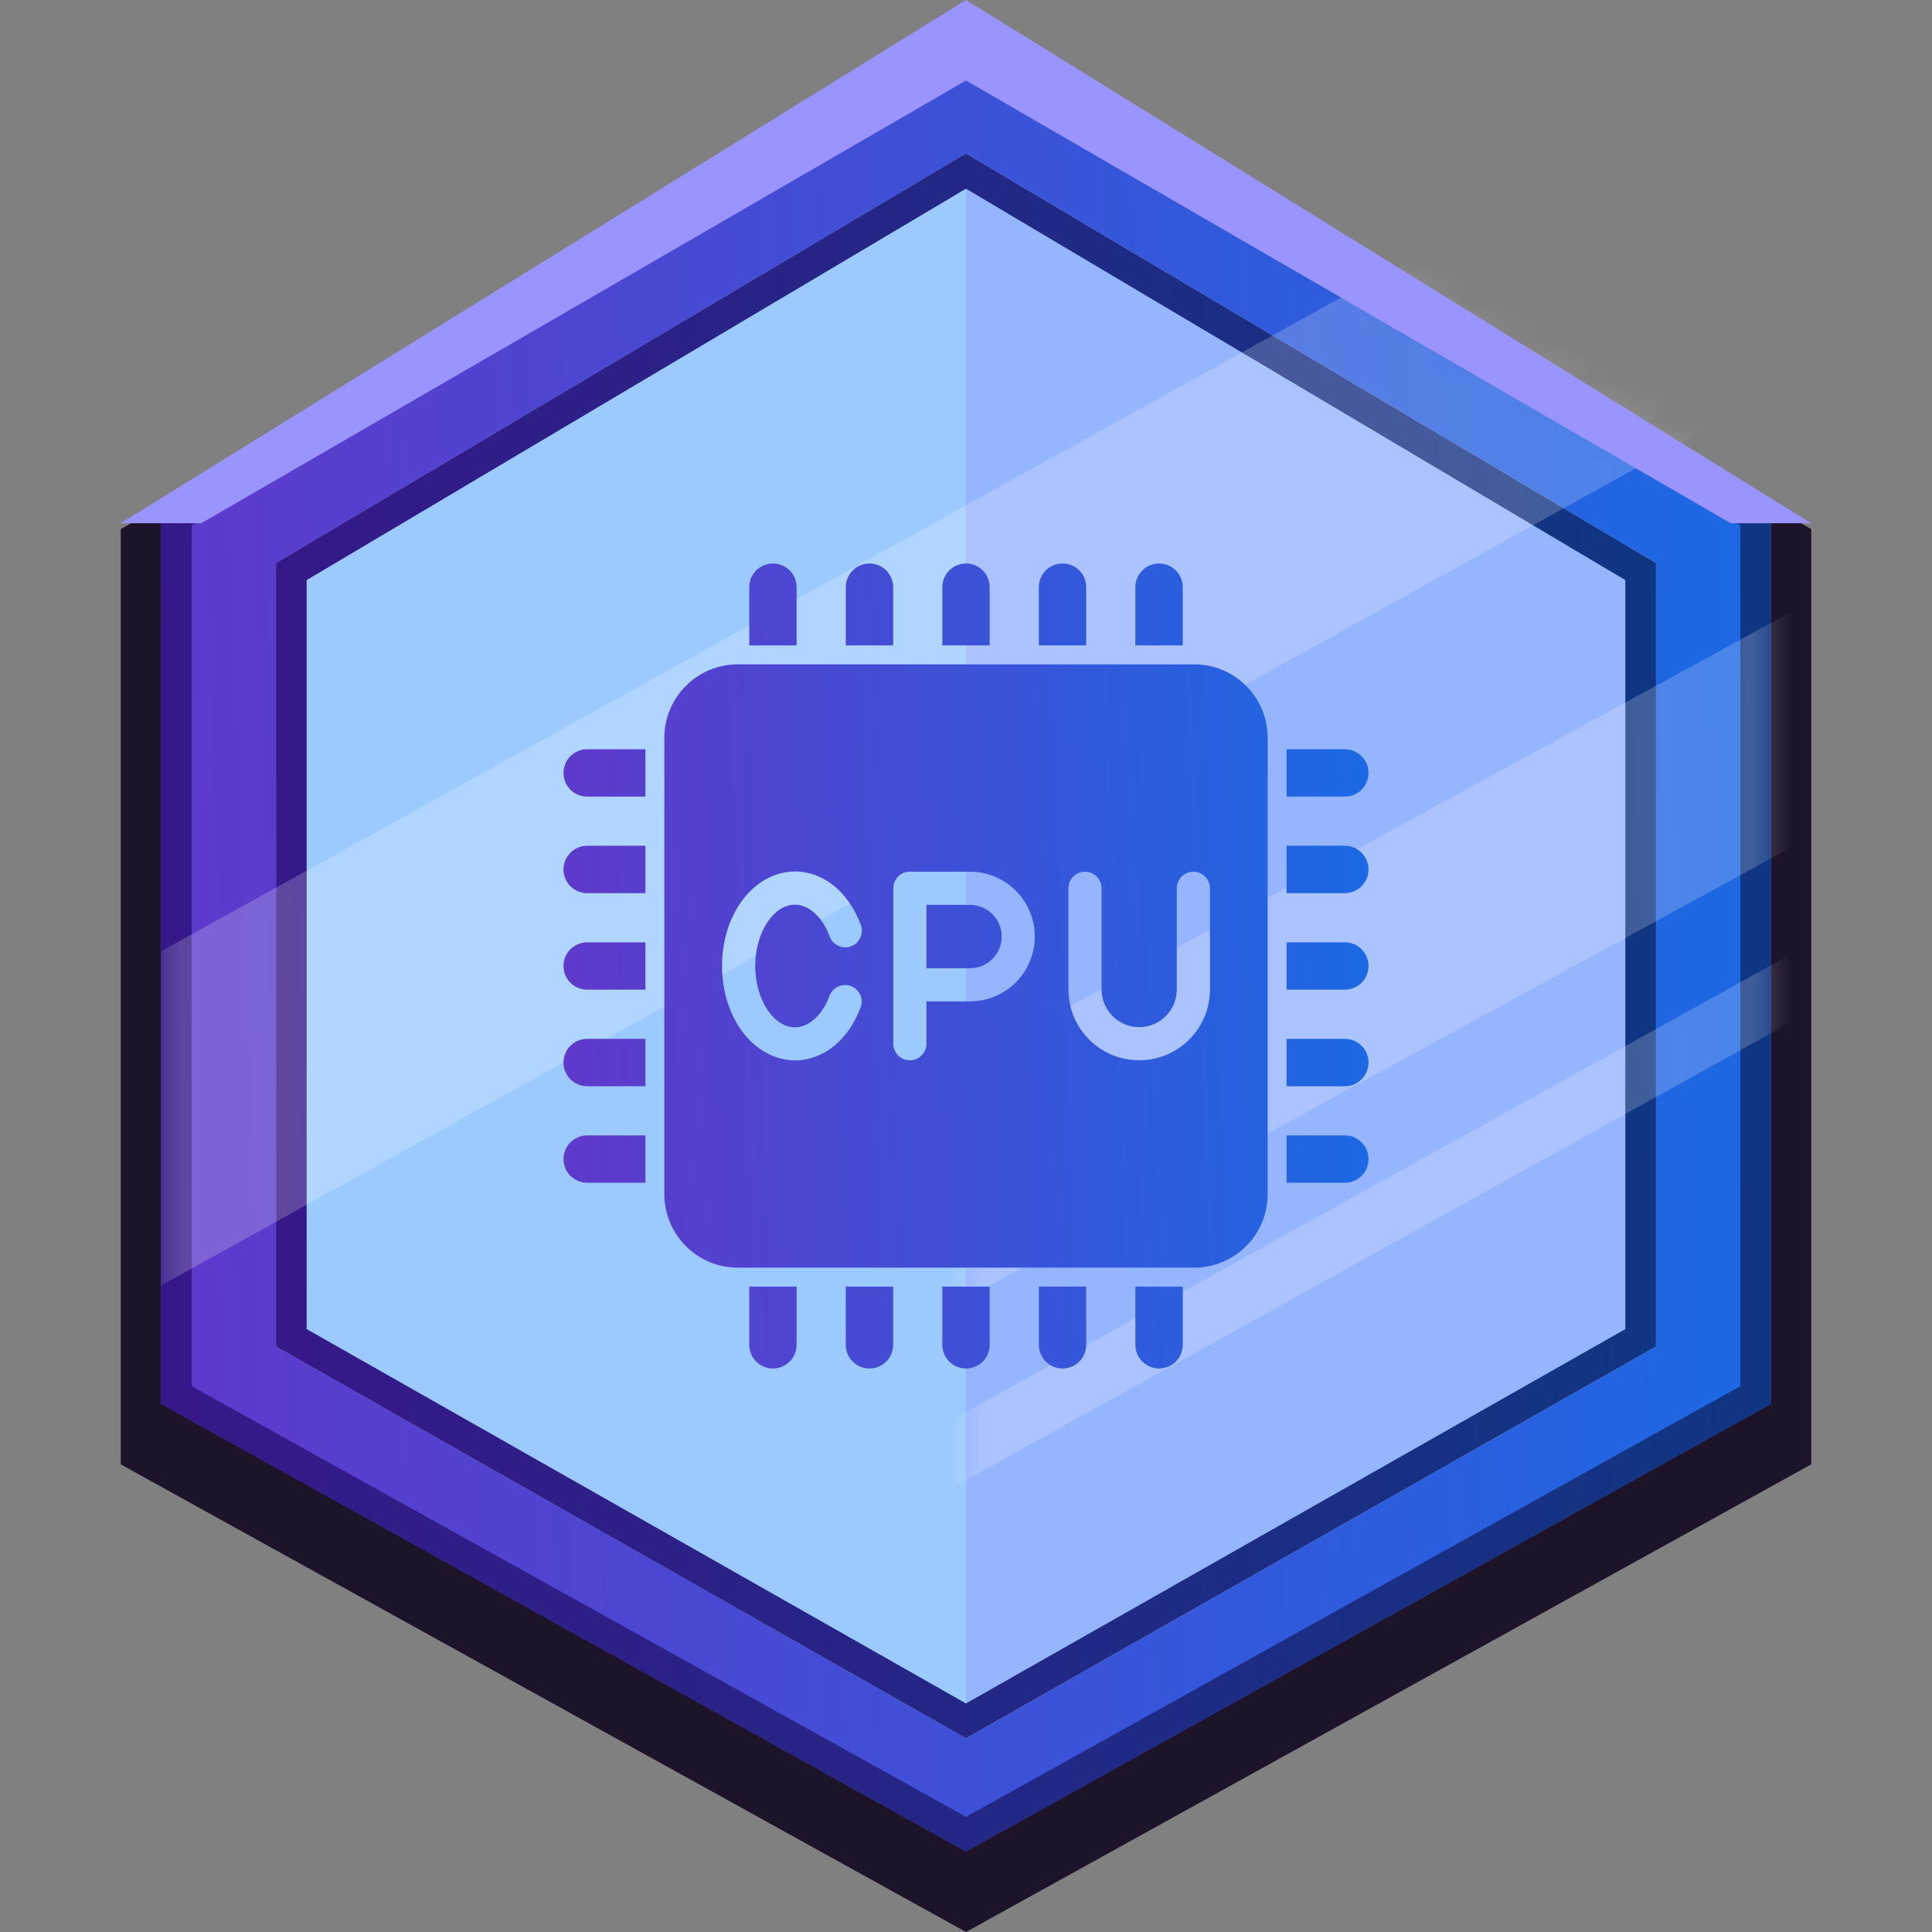
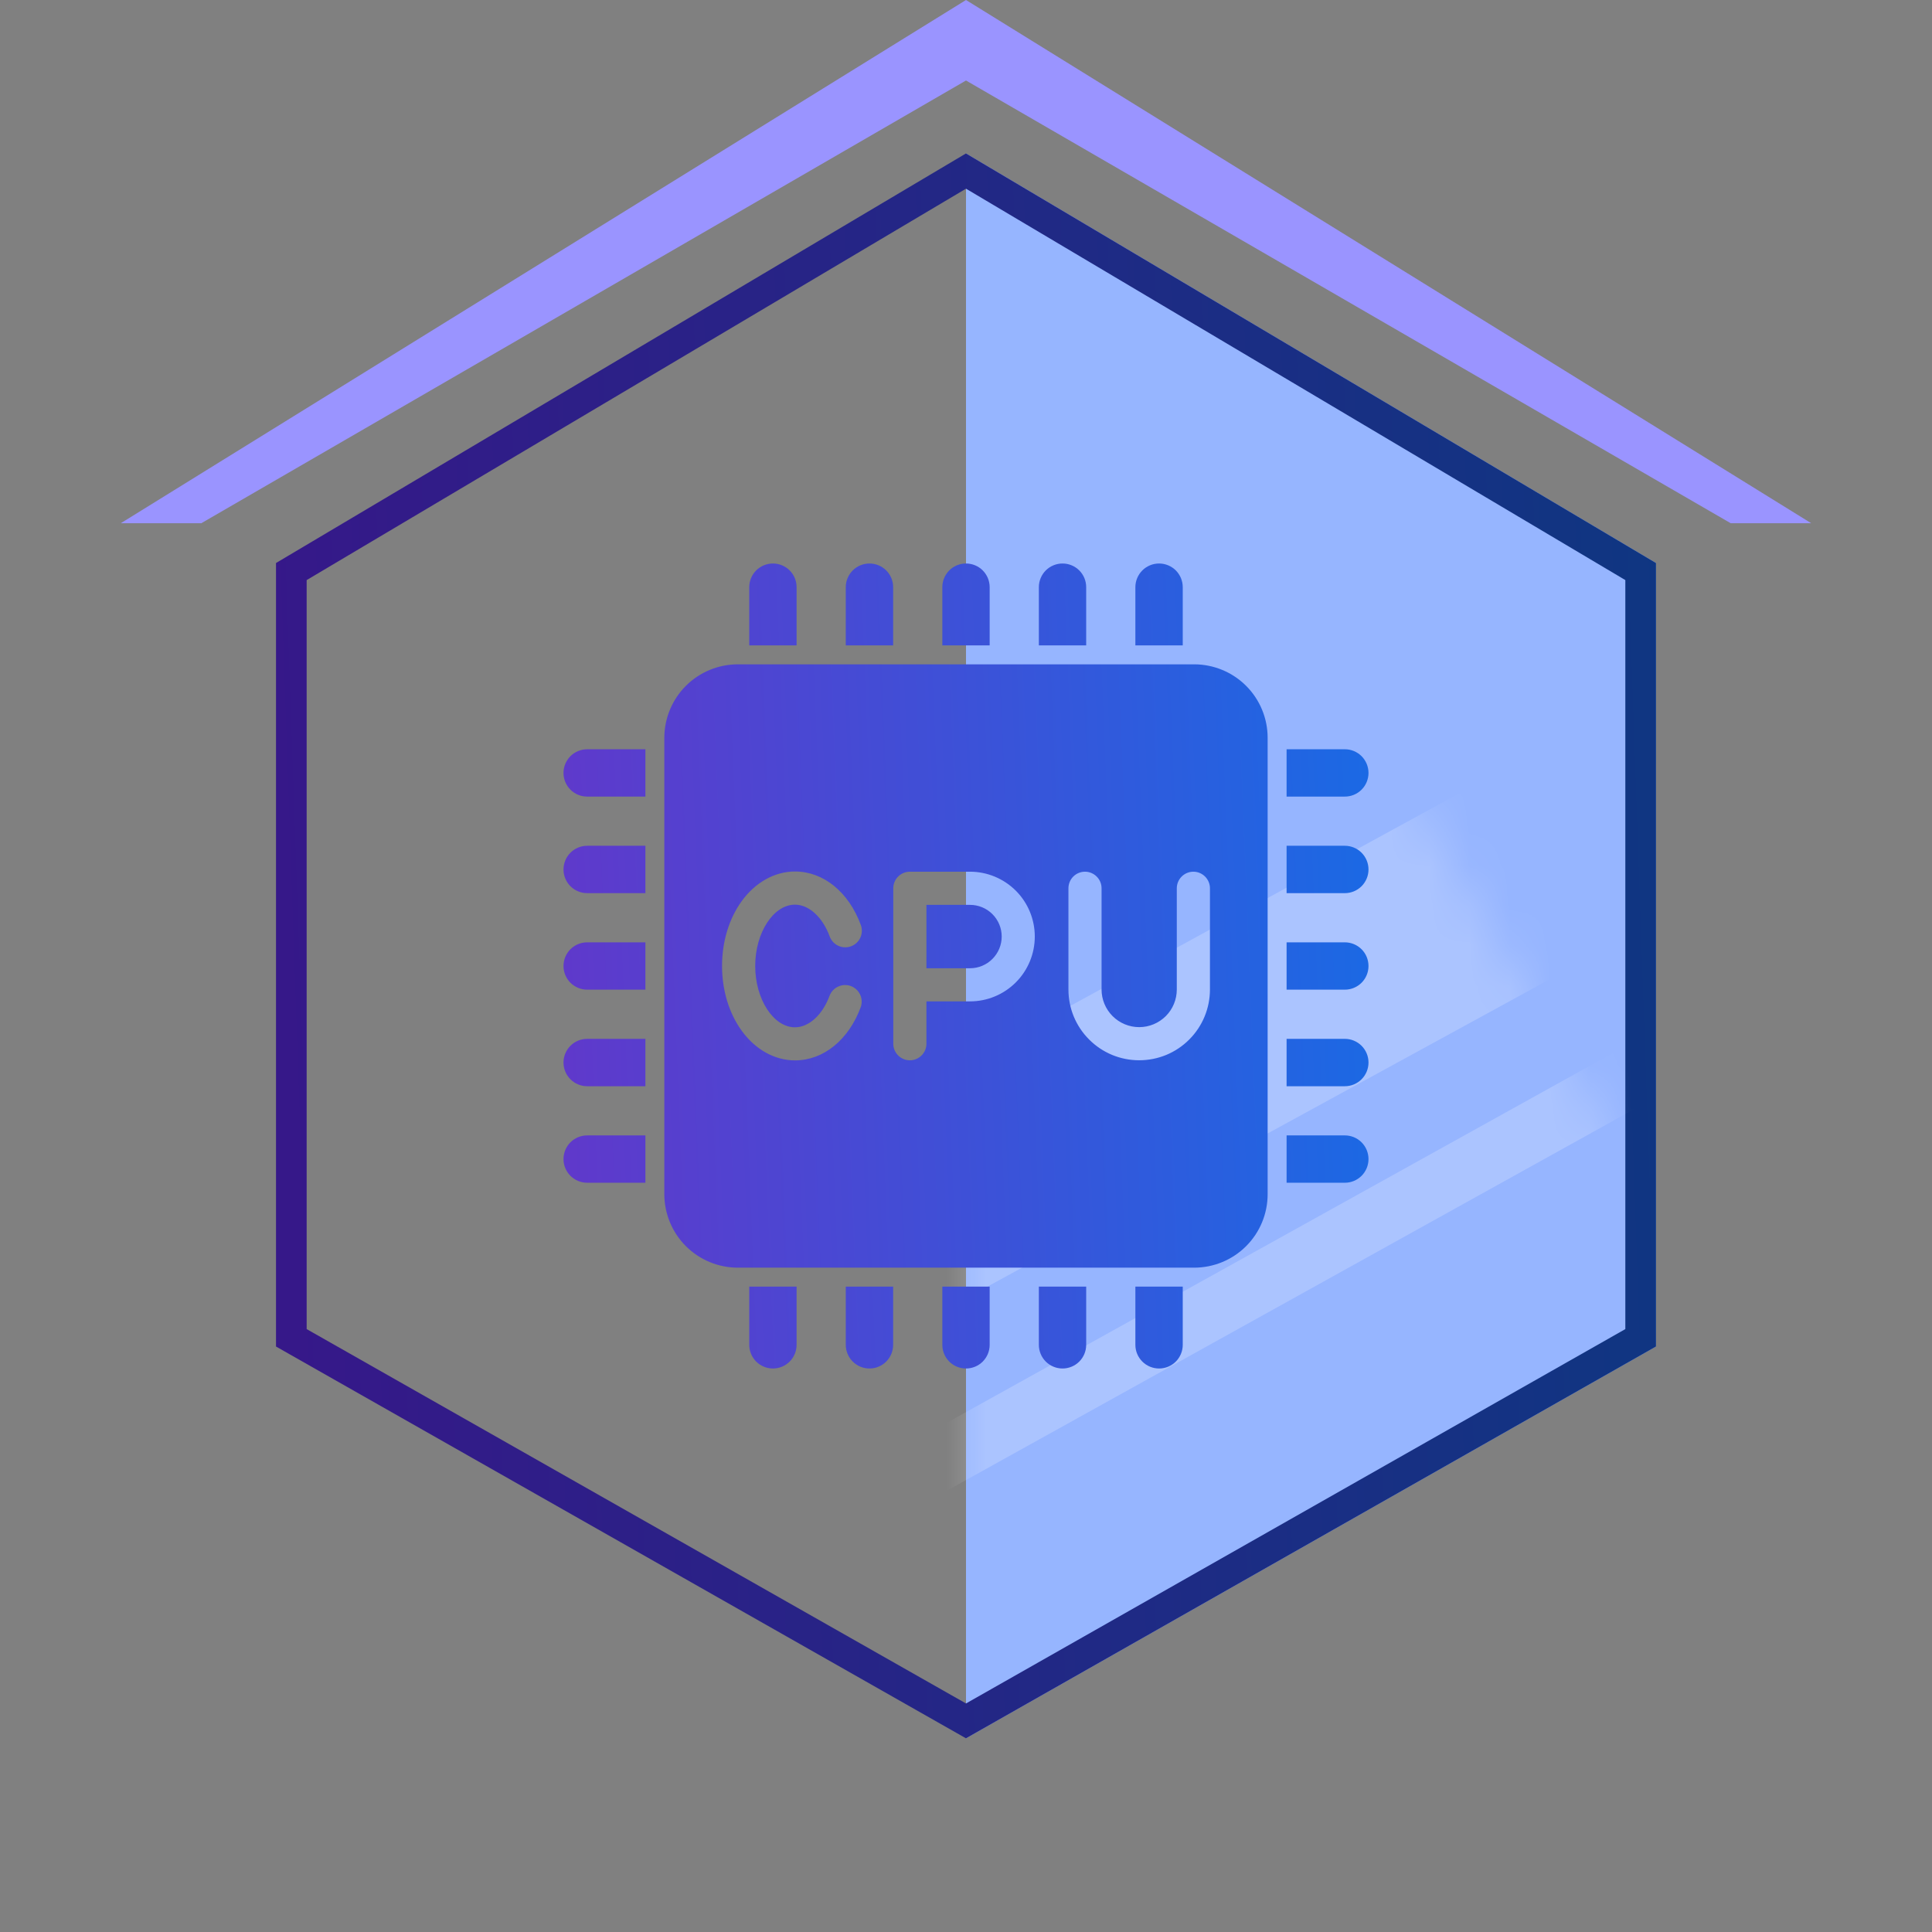
<svg xmlns="http://www.w3.org/2000/svg" width="48" height="48" viewBox="0 0 48 48" fill="none">
  <rect x="0" y="0" width="48" height="48" fill="#808080" stroke="none" />
  <g clip-path="url(#clip0_815_4237)">
-     <path d="M3 13.146V36.382L24 48L45 36.382V13.146L24 1L3 13.146Z" fill="#1E142A" />
-     <path d="M4 12.629V34.876L24 46L44 34.876V12.629L24 1L4 12.629Z" fill="url(#paint0_linear_815_4237)" />
-     <path d="M6.857 13.988V33.454L24 43.188L41.143 33.454V13.988L24 3.812L6.857 13.988Z" fill="#9CCAFF" />
    <path d="M41.143 13.988V33.454L24 43.188V3.812L41.143 13.988Z" fill="#96B5FF" />
-     <path fill-rule="evenodd" clip-rule="evenodd" d="M4.762 34.439L24 45.139L43.238 34.439V13.057L24 1.871L4.762 13.057V34.439ZM4 12.629V34.876L24 46L44 34.876V12.629L24 1L4 12.629Z" fill="url(#paint1_linear_815_4237)" />
    <path fill-rule="evenodd" clip-rule="evenodd" d="M7.619 33.021L24 42.322L40.381 33.021V14.412L24 4.688L7.619 14.412V33.021ZM6.857 13.988V33.454L24 43.188L41.143 33.454V13.988L24 3.812L6.857 13.988Z" fill="url(#paint2_linear_815_4237)" />
    <g opacity="0.2">
      <mask id="mask0_815_4237" style="mask-type:alpha" maskUnits="userSpaceOnUse" x="4" y="1" width="40" height="45">
-         <path d="M4 12.629V34.876L24 23.5V46L44 34.876V12.629L24 1L4 12.629Z" fill="#D9D9D9" />
+         <path d="M4 12.629V34.876L24 23.5V46L44 34.876L24 1L4 12.629Z" fill="#D9D9D9" />
      </mask>
      <g mask="url(#mask0_815_4237)">
-         <path d="M4 23.636L51.619 -2.75V5.551L4 31.938V23.636Z" fill="white" />
        <path d="M4 37.339L51.619 11.312V17.161L4 43.188V37.339Z" fill="white" />
        <path d="M4 46.186L51.619 19.75V21.439L4 47.875V46.186Z" fill="white" />
      </g>
    </g>
    <path d="M24 0L45 13H43L24 2L5 13H3L24 0Z" fill="#9A94FF" />
    <path fill-rule="evenodd" clip-rule="evenodd" d="M19.791 16.035V14.588C19.791 14.432 19.73 14.283 19.619 14.172C19.509 14.062 19.359 14 19.203 14C19.047 14 18.898 14.062 18.787 14.172C18.677 14.283 18.615 14.432 18.615 14.588V16.035H19.791ZM22.19 16.035V14.588C22.19 14.432 22.128 14.283 22.018 14.172C21.907 14.062 21.758 14 21.602 14C21.446 14 21.296 14.062 21.186 14.172C21.075 14.283 21.013 14.432 21.013 14.588V16.035H22.19ZM24.588 14.588V16.035H23.412V14.588C23.412 14.432 23.474 14.283 23.584 14.172C23.694 14.062 23.844 14 24 14C24.156 14 24.306 14.062 24.416 14.172C24.526 14.283 24.588 14.432 24.588 14.588ZM26.986 16.035V14.588C26.986 14.432 26.925 14.283 26.814 14.172C26.704 14.062 26.554 14 26.398 14C26.242 14 26.093 14.062 25.982 14.172C25.872 14.283 25.81 14.432 25.81 14.588V16.035H26.986ZM29.385 14.588V16.035H28.208V14.588C28.208 14.432 28.27 14.283 28.381 14.172C28.491 14.062 28.641 14 28.797 14C28.953 14 29.102 14.062 29.213 14.172C29.323 14.283 29.385 14.432 29.385 14.588ZM19.791 33.412V31.965H18.615V33.412C18.615 33.568 18.677 33.717 18.787 33.828C18.898 33.938 19.047 34 19.203 34C19.359 34 19.509 33.938 19.619 33.828C19.73 33.717 19.791 33.568 19.791 33.412ZM22.19 31.965V33.412C22.19 33.568 22.128 33.717 22.018 33.828C21.907 33.938 21.758 34 21.602 34C21.446 34 21.296 33.938 21.186 33.828C21.075 33.717 21.013 33.568 21.013 33.412V31.965H22.19ZM24.588 33.412V31.965H23.412V33.412C23.412 33.568 23.474 33.717 23.584 33.828C23.694 33.938 23.844 34 24 34C24.156 34 24.306 33.938 24.416 33.828C24.526 33.717 24.588 33.568 24.588 33.412ZM26.986 31.965V33.412C26.986 33.568 26.925 33.717 26.814 33.828C26.704 33.938 26.554 34 26.398 34C26.242 34 26.093 33.938 25.982 33.828C25.872 33.717 25.81 33.568 25.81 33.412V31.965H26.986ZM29.385 33.412V31.965H28.208V33.412C28.208 33.568 28.27 33.717 28.381 33.828C28.491 33.938 28.641 34 28.797 34C28.953 34 29.102 33.938 29.213 33.828C29.323 33.717 29.385 33.568 29.385 33.412ZM16.035 29.385H14.588C14.432 29.385 14.283 29.323 14.172 29.213C14.062 29.102 14 28.953 14 28.797C14 28.641 14.062 28.491 14.172 28.381C14.283 28.27 14.432 28.209 14.588 28.209H16.035V29.385ZM16.035 26.987V25.81H14.588C14.432 25.81 14.283 25.872 14.172 25.982C14.062 26.093 14 26.242 14 26.398C14 26.554 14.062 26.704 14.172 26.814C14.283 26.925 14.432 26.987 14.588 26.987H16.035ZM16.035 23.412V24.588H14.588C14.432 24.588 14.283 24.526 14.172 24.416C14.062 24.306 14 24.156 14 24C14 23.844 14.062 23.694 14.172 23.584C14.283 23.474 14.432 23.412 14.588 23.412H16.035ZM16.035 22.19V21.013H14.588C14.432 21.013 14.283 21.075 14.172 21.186C14.062 21.296 14 21.446 14 21.602C14 21.758 14.062 21.907 14.172 22.018C14.283 22.128 14.432 22.19 14.588 22.19H16.035ZM16.035 18.615V19.791H14.588C14.432 19.791 14.283 19.73 14.172 19.619C14.062 19.509 14 19.359 14 19.203C14 19.047 14.062 18.898 14.172 18.787C14.283 18.677 14.432 18.615 14.588 18.615H16.035ZM33.828 29.213C33.938 29.102 34 28.953 34 28.797C34 28.641 33.938 28.491 33.828 28.381C33.717 28.27 33.568 28.209 33.412 28.209H31.965V29.385H33.412C33.568 29.385 33.717 29.323 33.828 29.213ZM34 26.398C34 26.554 33.938 26.704 33.828 26.814C33.717 26.925 33.568 26.987 33.412 26.987H31.965V25.81H33.412C33.568 25.81 33.717 25.872 33.828 25.982C33.938 26.093 34 26.242 34 26.398ZM33.828 24.416C33.938 24.306 34 24.156 34 24C34 23.844 33.938 23.694 33.828 23.584C33.717 23.474 33.568 23.412 33.412 23.412H31.965V24.588H33.412C33.568 24.588 33.717 24.526 33.828 24.416ZM34 21.602C34 21.758 33.938 21.907 33.828 22.018C33.717 22.128 33.568 22.19 33.412 22.19H31.965V21.013H33.412C33.568 21.013 33.717 21.075 33.828 21.186C33.938 21.296 34 21.446 34 21.602ZM33.828 19.619C33.938 19.509 34 19.359 34 19.203C34 19.047 33.938 18.898 33.828 18.787C33.717 18.677 33.568 18.615 33.412 18.615H31.965V19.791H33.412C33.568 19.791 33.717 19.73 33.828 19.619ZM24.099 22.481H23.017V24.056H24.099C24.308 24.056 24.509 23.973 24.656 23.825C24.804 23.677 24.887 23.477 24.887 23.268C24.887 23.059 24.804 22.859 24.656 22.711C24.509 22.564 24.308 22.481 24.099 22.481ZM18.329 16.505H29.671C30.154 16.506 30.618 16.698 30.96 17.04C31.302 17.382 31.494 17.846 31.494 18.329V29.671C31.494 30.154 31.302 30.618 30.96 30.96C30.618 31.302 30.154 31.494 29.671 31.495H18.329C17.846 31.494 17.382 31.302 17.04 30.96C16.698 30.618 16.506 30.154 16.505 29.671V18.329C16.506 17.846 16.698 17.382 17.04 17.04C17.382 16.698 17.846 16.506 18.329 16.505ZM20.614 24.731C20.438 25.212 20.099 25.523 19.751 25.523C19.215 25.523 18.763 24.824 18.763 23.999C18.763 23.173 19.215 22.476 19.751 22.476C20.099 22.476 20.438 22.787 20.614 23.267C20.652 23.37 20.729 23.453 20.828 23.498C20.927 23.544 21.04 23.548 21.142 23.511C21.245 23.473 21.328 23.397 21.374 23.298C21.42 23.199 21.425 23.086 21.388 22.984C21.087 22.163 20.459 21.652 19.751 21.652C19.249 21.652 18.766 21.921 18.427 22.389C18.112 22.825 17.939 23.396 17.939 23.999C17.939 24.602 18.112 25.173 18.427 25.608C18.766 26.077 19.249 26.345 19.751 26.345C20.459 26.345 21.087 25.835 21.388 25.014C21.421 24.912 21.414 24.802 21.367 24.705C21.321 24.609 21.238 24.535 21.138 24.498C21.037 24.461 20.927 24.465 20.829 24.509C20.731 24.552 20.654 24.632 20.614 24.731ZM23.017 24.879H24.098C24.526 24.879 24.935 24.71 25.238 24.407C25.54 24.105 25.709 23.695 25.709 23.268C25.709 22.841 25.54 22.431 25.238 22.129C24.935 21.827 24.526 21.657 24.098 21.657H22.605C22.496 21.657 22.391 21.701 22.314 21.778C22.237 21.855 22.193 21.96 22.193 22.069V25.931C22.193 26.04 22.237 26.145 22.314 26.222C22.391 26.299 22.496 26.343 22.605 26.343C22.714 26.343 22.819 26.299 22.896 26.222C22.974 26.145 23.017 26.04 23.017 25.931V24.879ZM29.927 25.257C30.015 25.044 30.061 24.815 30.061 24.584V22.069C30.061 21.96 30.017 21.855 29.94 21.778C29.863 21.701 29.758 21.657 29.649 21.657C29.54 21.657 29.435 21.701 29.358 21.778C29.281 21.855 29.237 21.96 29.237 22.069V24.584C29.237 24.832 29.139 25.07 28.964 25.245C28.788 25.42 28.551 25.519 28.303 25.519C28.055 25.519 27.817 25.42 27.642 25.245C27.467 25.07 27.368 24.832 27.368 24.584V22.069C27.368 21.96 27.325 21.855 27.247 21.778C27.17 21.701 27.066 21.657 26.956 21.657C26.847 21.657 26.742 21.701 26.665 21.778C26.588 21.855 26.545 21.96 26.545 22.069V24.584C26.545 24.815 26.59 25.044 26.678 25.257C26.767 25.47 26.896 25.664 27.06 25.827C27.223 25.991 27.417 26.12 27.63 26.209C27.843 26.297 28.072 26.342 28.303 26.342C28.534 26.342 28.762 26.297 28.976 26.209C29.189 26.12 29.383 25.991 29.546 25.827C29.709 25.664 29.839 25.47 29.927 25.257Z" fill="url(#paint3_linear_815_4237)" />
  </g>
  <defs>
    <linearGradient id="paint0_linear_815_4237" x1="59.13" y1="-10.613" x2="2.859" y2="-8.614" gradientUnits="userSpaceOnUse">
      <stop stop-color="#007CEE" />
      <stop offset="1" stop-color="#5F39CB" />
    </linearGradient>
    <linearGradient id="paint1_linear_815_4237" x1="59.13" y1="-10.613" x2="2.859" y2="-8.614" gradientUnits="userSpaceOnUse">
      <stop stop-color="#00427F" />
      <stop offset="1" stop-color="#361889" />
    </linearGradient>
    <linearGradient id="paint2_linear_815_4237" x1="54.112" y1="-6.349" x2="5.877" y2="-4.67" gradientUnits="userSpaceOnUse">
      <stop stop-color="#00427F" />
      <stop offset="1" stop-color="#361889" />
    </linearGradient>
    <linearGradient id="paint3_linear_815_4237" x1="41.565" y1="8.839" x2="13.439" y2="9.963" gradientUnits="userSpaceOnUse">
      <stop stop-color="#007CEE" />
      <stop offset="1" stop-color="#5F39CB" />
    </linearGradient>
    <clipPath id="clip0_815_4237">
      <rect width="48" height="48" fill="white" />
    </clipPath>
  </defs>
</svg>